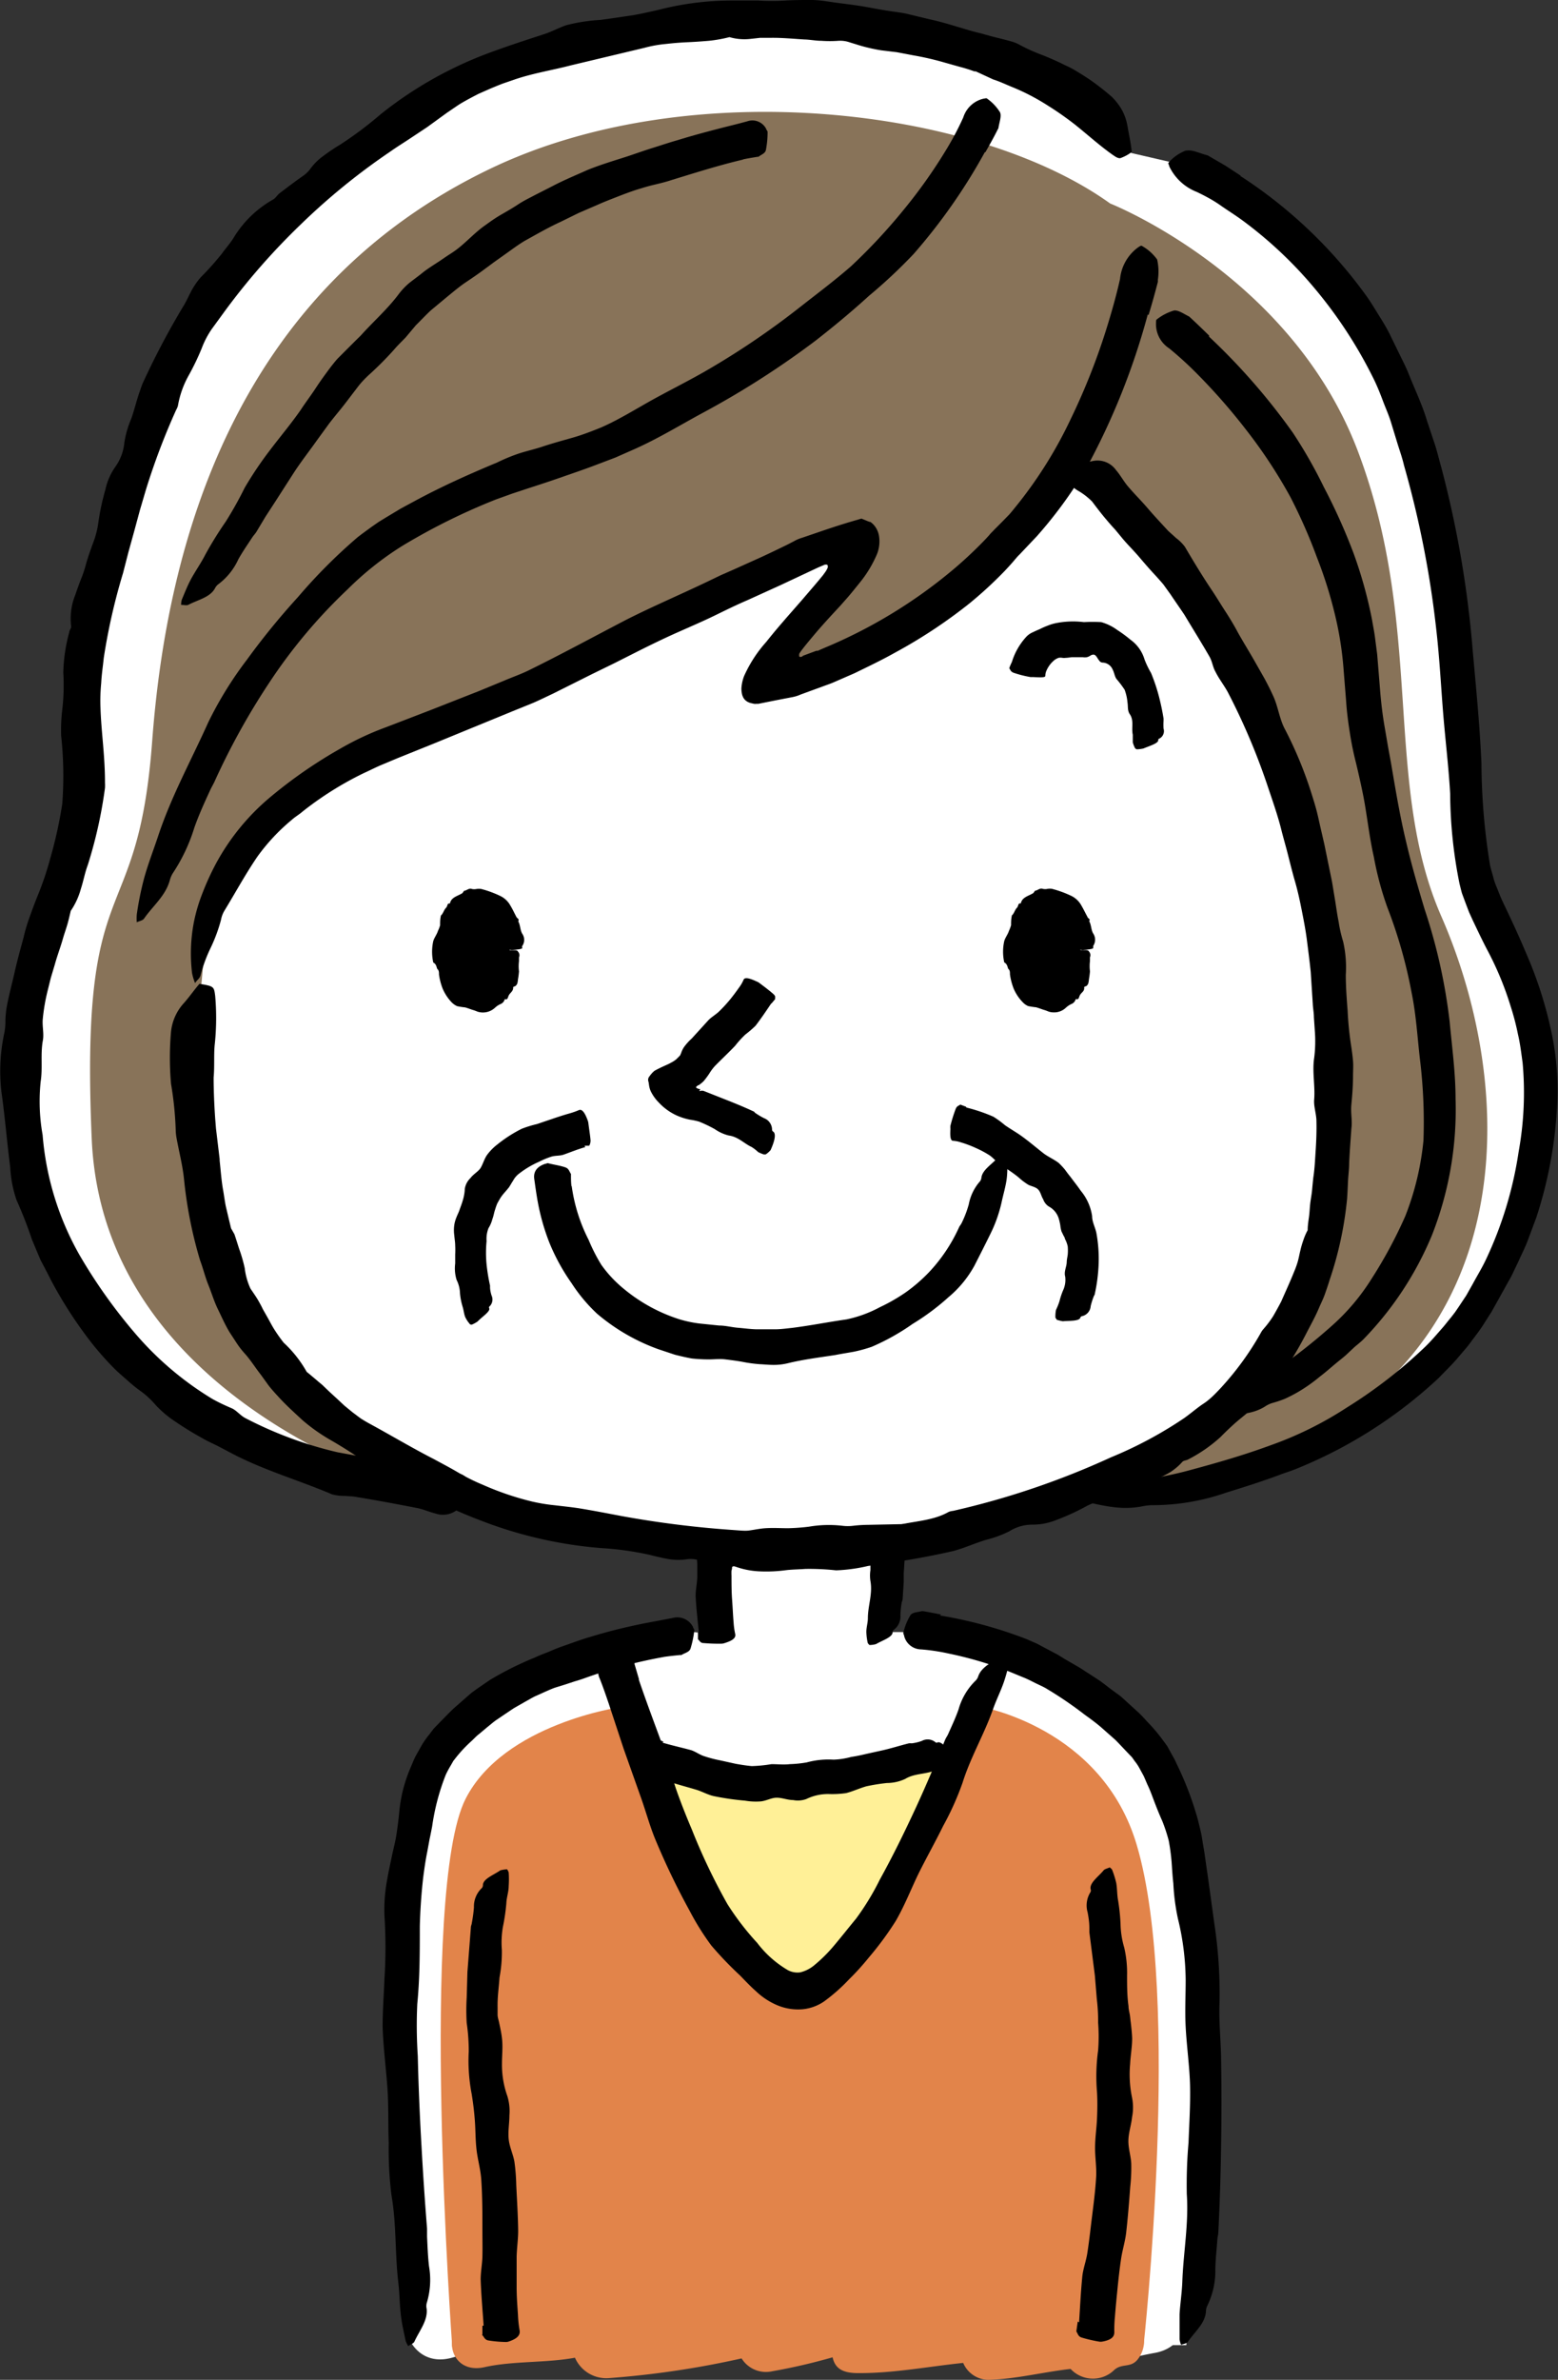
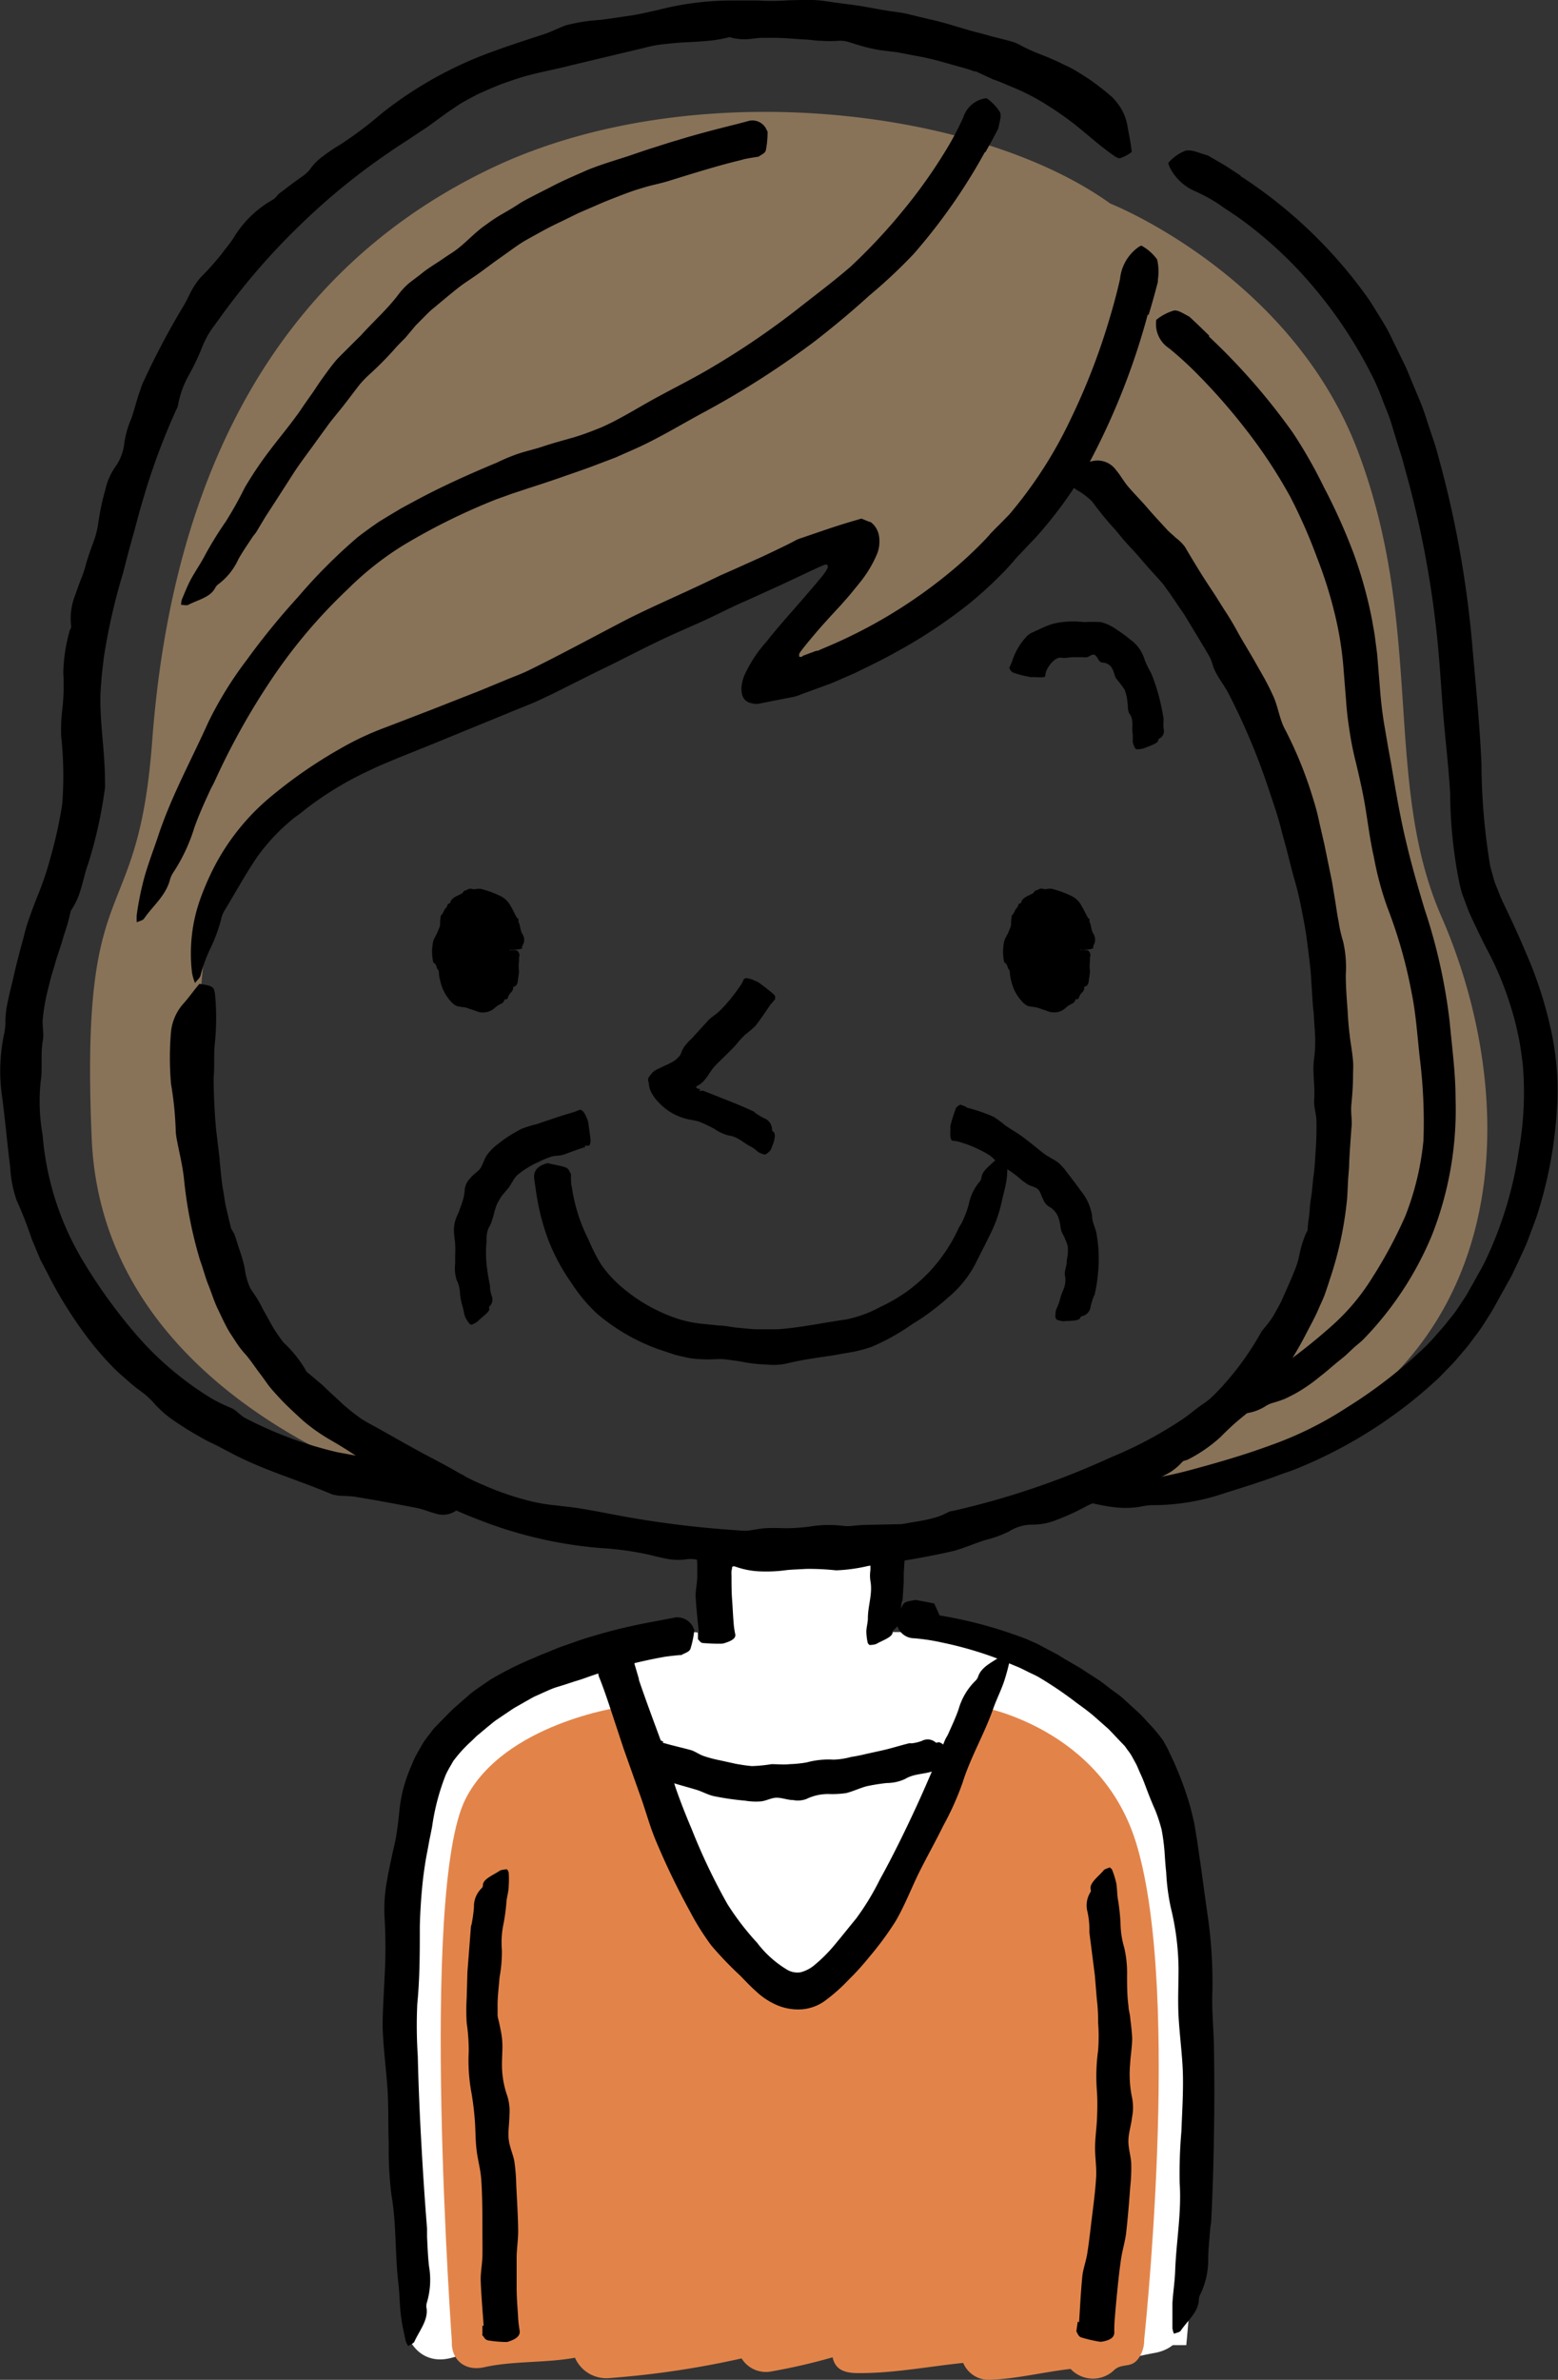
<svg xmlns="http://www.w3.org/2000/svg" viewBox="0 0 152.86 233.31">
  <rect x="0" y="0" width="152.86" height="233.31" fill="#333333" stroke="none" />
  <defs>
    <style>.cls-1{fill:#fff;}.cls-2{fill:#887359;}.cls-3{fill:#e2844a;}.cls-4{fill:#fff097;}</style>
  </defs>
  <g id="Layer_2" data-name="Layer 2">
    <g id="イラスト">
      <path class="cls-1" d="M111.32,222.67c-1,.18-2,.5-3,.76a3.4,3.4,0,0,0-2.68-1.29c-3.67.08-7.34,1-11,1.21a4.13,4.13,0,0,0-3.94-1.51l-3.55.8a4.21,4.21,0,0,0-3.76-1.4c-2.74.31-5.49.8-8.23,1.23a3.51,3.51,0,0,0-3.4-2.49c-5.85.17-11.47,1.49-17.16,2.57a3.65,3.65,0,0,0-2.36-.89,30.58,30.58,0,0,0-9.43,1.49c-5,1.36-3.57,9.37,1.5,8,1.1-.3,2.2-.63,3.3-.9a4.14,4.14,0,0,0,3.52,1.14c3.16-.46,6.3-1.18,9.44-1.83a3.58,3.58,0,0,0,3.15,1.88,75.73,75.73,0,0,0,14.65-1.29c.85,1.19,2.31.54,4,.28,2.08-.32,4.14.68,6.2.22a4.59,4.59,0,0,0,1.84.67c3.81.54,7.46-.31,11.17-.79a4.06,4.06,0,0,0,2.72,1.39c3,.35,6.07-.73,9-1.25C118.47,229.74,116.48,221.74,111.32,222.67Z" />
-       <path class="cls-1" d="M48.36,148.39a84.85,84.85,0,0,0,27.36,4.15h.41a84.66,84.66,0,0,0,27.27-4.67l1.61-.76s28.79-1.59,39.76-19.55,5-30.32,1-38.95.36-22.16-6.41-44.31-24.72-28.46-24.72-28.46L111,15S99.52-.49,69.2,1.38,18.35,24.24,11.35,49.19s.23,22.86-6.76,39.65c-9.26,22.23,0,55.89,41.8,57.75Z" />
      <path class="cls-2" d="M105.14,45.46a47.66,47.66,0,0,1-28.48,21c-4.5,1.13,11.07-14.14,6.54-13.35-4.82.84-13.11,6.58-21.74,10.33-10.08,4.38-20.32,7-29.23,13.75C18.77,87.42,20.4,92.6,19.58,98c0,0-1,25.13,7,35.35S43.7,147,43.7,147,10.19,138.85,9,111.67s4.5-19.82,5.93-39,8-44.14,33.3-56.19c19.57-9.31,47.61-5.93,60.69,3.47,0,0,17.78,7,24.32,24.32s2.42,32.42,8.17,45.56c8.58,19.62,7.77,49.66-28,56.2,0,0-4.7,1,0-3.07s18.39-6.33,17.37-39.84S117.8,57.32,105.14,45.46Z" />
      <path class="cls-1" d="M40.69,229.92s-5.38-49,3.42-59,24-10.91,24-10.91l2.59.28-.91-8.73h17L85.91,160h2.56s15.24.84,24,10.91,3.92,59,3.92,59Z" />
      <path class="cls-3" d="M44.37,230.09s-3.27-44.73,1.31-53.74c3.76-7.38,15.24-9,15.24-9S70.75,195,77.79,195s18.35-27.69,18.35-27.69,12,2,15.4,13.6c4.42,14.91.65,49.15.65,49.15Z" />
-       <path class="cls-4" d="M64.07,173s6.55,20.51,14.21,20.51S93.81,172.3,93.81,172.3s-11.68,2.33-16,2.33S64.07,173,64.07,173Z" />
      <path class="cls-3" d="M107.26,226.09a51.75,51.75,0,0,0-6.45.85,2.46,2.46,0,0,0-2.37-1.52,91.1,91.1,0,0,0-9.18.89,3,3,0,0,0-3.53-3.13c-2,.33-4,.87-6,1.39a2.46,2.46,0,0,0-1.8-.76c-4.55.08-8.84,1.47-13.21,2.46a2.93,2.93,0,0,0-3.39-2.15q-7.28,1.23-14.47,2.82c-3.8.83-3.09,6,.71,5.12,2.8-.62,6-.39,8.84-.92a3.36,3.36,0,0,0,3.35,2,89.63,89.63,0,0,0,13-1.93,2.81,2.81,0,0,0,3,1.26,57.24,57.24,0,0,0,5.93-1.37c.27,1.27,1.23,1.57,2.67,1.55,3.41,0,6.76-.65,10.14-1a2.72,2.72,0,0,0,2.46,1.66c2.73-.07,5.39-.77,8.08-1.07a3,3,0,0,0,4.19.19c.79-.82,1.67-.22,2.39-1.12C113.79,228.54,109.81,224.33,107.26,226.09Z" />
      <path d="M50,93.13c0,2.35-1.51,4.64-3.27,4.6S43.57,95.36,43.62,93s1.5-4.64,3.27-4.61S50.05,90.78,50,93.13Z" />
      <path d="M50.21,93.13,49.29,93c-.42-.05-.51-.11-.42-.18a1,1,0,0,0,.18-.16.55.55,0,0,0,0-.5s-.07,0-.1-.07-.12,0-.09-.09c.22-.32,0-.59,0-.86s-.22-.33-.3-.51.09-.29,0-.35c-.37-.21-.46-.59-.74-.8l-.24-.2a.21.21,0,0,0-.28,0c-.1.07-.12-.08-.19-.14a.63.63,0,0,0-.23-.12.3.3,0,0,0-.24.1.19.19,0,0,1-.17.09.47.47,0,0,1-.22,0c-.09,0-.09.11-.15.12a.52.52,0,0,0-.45.29c-.09.22-.3.33-.35.58s-.13.29-.17.45a4.16,4.16,0,0,0,0,.61c0,.06-.08.11-.14.16a.22.22,0,0,0-.07.28c.06.12-.1.19-.17.28s-.09,0-.06,0c.31.24-.2.3-.25.48s-.26.22-.16.35a.52.52,0,0,1,.09.3c0,.07,0,.14-.16.22s-.14.16,0,.22.1.13.14.2a1.19,1.19,0,0,0,.19.2l.06.07a3.44,3.44,0,0,0,.24.68c0,.08.2.11.16.22s-.12.22-.07.3a.26.26,0,0,0,.09.12c.15.1.24.2,0,.5,0,.05,0,.05,0,.08s0,.21,0,.31,0,.07.05.07.17.14.18.28a.34.34,0,0,0,.33.28,3.13,3.13,0,0,1,1,.3.61.61,0,0,0,.35.07c.06,0,.11-.1.16-.14s.17.08.27.09a.43.43,0,0,0,.25,0,.35.35,0,0,0,.16-.22c0-.24.2-.33.31-.47s.29-.13.29-.32c0-.34.32-.45.39-.75a3.62,3.62,0,0,0,.14-.67c0-.12-.11-.28-.18-.41s0,0,0-.06-.09-.27-.16-.4a.42.42,0,0,1,0-.39c0-.07.22-.13.6-.18s.52-.1.77-.16c.8,0,.8,0,.89.14a.52.52,0,0,1,.1.57c0,.12,0,.25,0,.37a4,4,0,0,0,0,1s0,0,0,0a7.58,7.58,0,0,1-.1.78,2.17,2.17,0,0,1-.07.42.65.65,0,0,1-.16.22c-.06.07-.27.06-.24.18,0,.37-.31.49-.44.77s-.08.41-.39.36a.68.68,0,0,1-.4.47,1.93,1.93,0,0,0-.55.36,1.74,1.74,0,0,1-1.68.4c-.17-.06-.32-.13-.47-.17s-.53-.19-.79-.26a6.67,6.67,0,0,1-.78-.12,1.74,1.74,0,0,1-.56-.4,4.47,4.47,0,0,1-.86-1.32,6.07,6.07,0,0,1-.36-1.39c0-.18,0-.38-.13-.5s-.07-.48-.43-.67c0,0,0,0,0,0a4.8,4.8,0,0,1,0-2.1c.1-.34.35-.64.46-1a3.29,3.29,0,0,0,.21-.55c0-.28,0-.59.07-.9,0,0,0,0,0-.05.24-.2.28-.52.5-.75s.07-.45.4-.44c.1-.6.75-.72,1.2-1,.09-.07.14-.26.27-.26s.41-.27.67-.16a1.11,1.11,0,0,0,.47,0,1.69,1.69,0,0,1,.45,0,10.41,10.41,0,0,1,1.86.68,2.23,2.23,0,0,1,1,.94c.24.39.41.78.61,1.15.05.08.17.14.2.23s-.07.18,0,.24c.18.37.15.79.36,1.15a1.05,1.05,0,0,1,0,1.2c-.05.07,0,.14,0,.2S51.05,93.08,50.21,93.13Z" />
      <path d="M106,93.13c0,2.35-1.51,4.64-3.27,4.6S99.58,95.36,99.63,93s1.5-4.64,3.27-4.61S106.06,90.78,106,93.13Z" />
      <path d="M106.22,93.13,105.3,93c-.42-.05-.51-.11-.42-.18a1,1,0,0,0,.18-.16.55.55,0,0,0,0-.5s-.07,0-.1-.08-.12,0-.09-.08c.22-.32,0-.59,0-.86s-.22-.34-.3-.51.09-.29,0-.35c-.36-.21-.45-.59-.74-.8l-.23-.2a.22.22,0,0,0-.29,0c-.09.07-.11-.08-.18-.14a.72.72,0,0,0-.23-.12.3.3,0,0,0-.24.1.19.19,0,0,1-.17.09.53.53,0,0,1-.23,0c-.08,0-.08.11-.14.12a.52.52,0,0,0-.45.29c-.09.22-.3.34-.35.58s-.13.29-.17.45a4.16,4.16,0,0,0,0,.61c0,.07-.08.11-.14.16a.23.23,0,0,0-.08.28c.07.13-.09.19-.16.28s-.09,0-.06,0c.31.24-.2.3-.25.48s-.26.23-.16.35.07.2.1.3,0,.14-.17.22-.13.16,0,.22.1.13.14.2a1.19,1.19,0,0,0,.19.2l.06.07a3.23,3.23,0,0,0,.24.68c0,.08.2.12.16.22s-.12.22-.07.3,0,.09.09.13.24.19,0,.49c0,.05,0,.05,0,.08s0,.21,0,.31,0,.07.05.07.17.14.18.28a.34.34,0,0,0,.33.28,3.13,3.13,0,0,1,1,.3.61.61,0,0,0,.35.07c.06,0,.11-.1.16-.14s.17.08.27.09a.31.31,0,0,0,.41-.23,1.1,1.1,0,0,1,.31-.47c.09-.11.29-.13.29-.32,0-.34.32-.45.39-.75a3.8,3.8,0,0,0,.14-.67c0-.12-.11-.28-.18-.41a.09.09,0,0,1,0-.07c.06-.11-.09-.26-.16-.39a.42.42,0,0,1,0-.39q0-.1.6-.18c.28,0,.52-.1.77-.16.8,0,.8,0,.89.14a.52.52,0,0,1,.1.57c0,.12,0,.25,0,.37a4,4,0,0,0,0,1v0a7.06,7.06,0,0,1-.1.77,2.14,2.14,0,0,1-.07.43.62.62,0,0,1-.15.22c-.07.07-.27.06-.25.18.05.37-.3.49-.43.77s-.08.41-.4.36a.68.68,0,0,1-.4.47,2.08,2.08,0,0,0-.55.36,1.65,1.65,0,0,1-1.18.47,1.68,1.68,0,0,1-.5-.07c-.16-.06-.32-.13-.47-.17s-.53-.19-.79-.26a7.38,7.38,0,0,1-.78-.12,1.59,1.59,0,0,1-.55-.4,4.32,4.32,0,0,1-.87-1.32,6.07,6.07,0,0,1-.36-1.39c0-.18,0-.38-.13-.5s-.07-.48-.43-.67c0,0,0,0,0,0a4.76,4.76,0,0,1,0-2.09c.1-.35.35-.65.46-1a3.78,3.78,0,0,0,.21-.56c0-.28,0-.59.07-.9a.13.13,0,0,1,0-.05c.24-.2.28-.52.49-.74s.07-.46.4-.45c.11-.6.76-.72,1.21-1,.09-.07.14-.26.27-.26s.4-.27.67-.16a1.1,1.1,0,0,0,.47,0,1.3,1.3,0,0,1,.44,0,10.52,10.52,0,0,1,1.87.68,2.23,2.23,0,0,1,1,.94c.23.39.41.78.61,1.14,0,.09.17.15.2.24s-.07.18,0,.24c.18.37.15.79.36,1.14a1.09,1.09,0,0,1,0,1.21c0,.07,0,.13,0,.2S107.06,93.07,106.22,93.13Z" />
      <path d="M105.31,45.72c.66-.19,1.29-.4,1.94-.53a2.23,2.23,0,0,1,2.25.9c.4.46.69,1,1.09,1.5.64.77,1.36,1.47,2,2.22s1.33,1.48,2,2.21c.26.25.53.47.79.72a4.18,4.18,0,0,1,.87.86c.85,1.44,1.7,2.85,2.62,4.22.46.68.88,1.39,1.33,2.08s.88,1.4,1.26,2.12c.56,1,1.19,2,1.75,3l.87,1.53c.27.51.53,1,.78,1.56.54,1.09.65,2.37,1.23,3.42a39.13,39.13,0,0,1,2.59,6.28c.17.54.34,1.08.49,1.65s.26,1.12.39,1.68l.38,1.65.34,1.66.41,2,.33,2c.1.65.19,1.29.32,1.93a13.12,13.12,0,0,0,.44,1.93,11.32,11.32,0,0,1,.26,3.25c0,1.18.09,2.36.18,3.54a32.47,32.47,0,0,0,.36,3.53c.07.47.13.93.17,1.4s0,.94,0,1.41c0,.94-.07,1.88-.16,2.81s.11,1.58,0,2.37c-.08,1.14-.17,2.28-.22,3.41,0,.57-.08,1.15-.11,1.73s-.05,1.15-.09,1.73a35.18,35.18,0,0,1-1.72,8c-.14.47-.3.92-.46,1.38s-.38.89-.57,1.33c-.37.89-.85,1.73-1.29,2.59a35.28,35.28,0,0,1-3.84,5.92,13.76,13.76,0,0,1-1.88,1.78c-.46.39-.93.75-1.37,1.15s-.87.81-1.29,1.24a14.59,14.59,0,0,1-3.2,2.21c-.18.09-.44.09-.56.24a5.74,5.74,0,0,1-1.18,1,9.24,9.24,0,0,1-1.38.67c-1,.4-2,.63-2.87,1.08a41.3,41.3,0,0,0-3.86,1.52,22.43,22.43,0,0,1-3,1.39,6.27,6.27,0,0,1-2.37.48,4.23,4.23,0,0,0-2.32.66,10.89,10.89,0,0,1-2.27.83c-.82.25-1.61.58-2.43.86-.29.09-.58.19-.88.26-2.73.62-5.49,1.07-8.26,1.44a16.13,16.13,0,0,1-3.14.43,24.87,24.87,0,0,0-3-.14c-.63.05-1.26.05-1.88.12a14.46,14.46,0,0,1-2.62.12,8,8,0,0,1-2.58-.54,4.54,4.54,0,0,0-.91-.07c-.89-.17-1.78-.34-2.66-.53a2.74,2.74,0,0,0-.9-.06,5.86,5.86,0,0,1-1.87,0c-.61-.11-1.22-.25-1.83-.41a30.27,30.27,0,0,0-4.77-.67A41.85,41.85,0,0,1,47,149c-.76-.29-1.52-.6-2.26-.93l-1.13-.47-1.11-.5a11.86,11.86,0,0,0-1.14-.4c-.39-.14-.77-.26-1.14-.42a15.66,15.66,0,0,1-2.78-1.82c-1.61-1.15-3.22-2.26-5-3.28a17.64,17.64,0,0,1-2.76-1.95c-.83-.77-1.68-1.53-2.44-2.38-.3-.32-.59-.65-.87-1l-.78-1.08c-.55-.7-1-1.44-1.6-2.1a8.17,8.17,0,0,1-.77-1l-.7-1.07c-.44-.73-.78-1.51-1.15-2.27s-.61-1.58-.93-2.37-.51-1.61-.81-2.4a42.31,42.31,0,0,1-1.58-8c-.14-1.34-.49-2.67-.73-4a4.78,4.78,0,0,1-.08-.76,33.26,33.26,0,0,0-.46-4.54,29.3,29.3,0,0,1,0-5.13,4.91,4.91,0,0,1,1.26-2.79c.55-.62,1-1.28,1.53-1.89,1.43.23,1.42.28,1.54,1.16a24.75,24.75,0,0,1-.05,4.87c-.09,1,0,2.1-.1,3.15,0,1.32.06,2.65.15,4l.08,1,.12,1,.24,2v.15c.11,1,.18,2.06.36,3,.08.49.15,1,.24,1.46l.34,1.44.18.74L23,121c.17.49.32,1,.47,1.45a14.84,14.84,0,0,1,.54,1.87,6.61,6.61,0,0,0,.56,2c.29.44.6.86.85,1.32.13.23.25.45.36.69l.38.67c.26.45.49.92.77,1.36s.58.86.9,1.27a11.65,11.65,0,0,1,2.26,2.86c.52.42,1,.84,1.53,1.28l.72.69.73.67.73.68.78.64.8.6c.28.18.57.35.86.51,2.12,1.15,4.17,2.38,6.32,3.48.79.43,1.6.85,2.38,1.31s1.6.87,2.45,1.22a28.3,28.3,0,0,0,4.75,1.62,17.49,17.49,0,0,0,2.28.38c.76.09,1.53.17,2.29.28,1.43.23,2.86.51,4.29.78A98.36,98.36,0,0,0,72,150a93.06,93.06,0,0,0,11.08.19,16.22,16.22,0,0,0,4.24-.46c1.9-.63,4-.51,5.76-1.51a1.58,1.58,0,0,1,.43-.1A79,79,0,0,0,109,142.87a39.74,39.74,0,0,0,7.19-3.85c.65-.46,1.26-1,1.9-1.42s1.19-1,1.74-1.59a28.73,28.73,0,0,0,3.86-5.32,1.92,1.92,0,0,1,.23-.35,10.26,10.26,0,0,0,1-1.32c.27-.47.53-.94.78-1.42.44-1,.9-2,1.3-3a8.29,8.29,0,0,0,.35-1c.09-.34.15-.68.23-1a8.94,8.94,0,0,1,.29-1,6,6,0,0,1,.43-1c0-.44.07-.88.13-1.31s.07-.87.12-1.3.14-.86.18-1.3.08-.87.13-1.3c.13-.85.17-1.79.23-2.7s.09-1.84.07-2.76c0-.73-.29-1.46-.22-2.17.1-1.36-.21-2.72,0-4.06a13.06,13.06,0,0,0,.06-2.65l-.09-1.33c0-.43-.09-.87-.11-1.31l-.2-3.11c-.1-1-.24-2.06-.37-3.09s-.32-2-.53-3.06-.42-2-.72-3c-.22-.79-.42-1.59-.62-2.38s-.43-1.57-.63-2.36c-.36-1.47-.91-3-1.43-4.56a64.1,64.1,0,0,0-3.84-9c-.37-.68-.86-1.29-1.21-2-.26-.45-.31-1-.58-1.47-.8-1.39-1.64-2.73-2.46-4.1-.44-.66-.9-1.31-1.36-2l-.72-1c-.26-.3-.52-.6-.79-.89-.54-.58-1.06-1.18-1.57-1.78s-1.08-1.16-1.59-1.76l-.76-.92c-.27-.29-.53-.58-.78-.88-.52-.6-1-1.23-1.49-1.88a6.61,6.61,0,0,0-1.27-1C105,47.68,104.87,47.35,105.31,45.72Z" />
      <path d="M112.61,30.83A69,69,0,0,1,106.53,46a42.82,42.82,0,0,1-4.81,6.58l-1.64,1.73-.21.21-.09.1s0,0,0,0l-.4.47c-.27.31-.54.6-.81.89a40.09,40.09,0,0,1-3.47,3.19A49.63,49.63,0,0,1,87.78,64c-1.28.72-2.61,1.35-3.94,2l-2,.87c-.3.14-.79.3-1.21.46l-1.29.47-.79.29a3.63,3.63,0,0,1-.79.25l-1.66.32L74.4,69l-.21,0A.69.69,0,0,1,74,69a2.61,2.61,0,0,1-.27-.06,1.27,1.27,0,0,1-.54-.24,1,1,0,0,1-.25-.29,1.66,1.66,0,0,1-.13-.32,2.86,2.86,0,0,1-.07-.57A4,4,0,0,1,73,66.29a12.86,12.86,0,0,1,2.17-3.35c1-1.25,1.35-1.63,1.93-2.31l1.62-1.85c.53-.62,1.06-1.23,1.58-1.85l.43-.52.19-.26a2.31,2.31,0,0,0,.28-.48.37.37,0,0,0,0-.25.14.14,0,0,0-.11-.07s-.1,0-.15,0l-.66.28-.62.29-3.09,1.45-3.26,1.48c-1.1.47-2.17,1-3.26,1.53s-2.19,1-3.29,1.49c-1.46.64-2.9,1.34-4.33,2.06l-2.14,1.08-2.19,1.07L54.26,68c-.64.3-1.29.62-1.93.9l-2,.81-7.85,3.22L39,74.33l-1.67.7c-.55.24-1.08.51-1.63.76a32.4,32.4,0,0,0-6,3.76c-.34.3-.75.53-1.09.84A19.35,19.35,0,0,0,25.24,84c-1.19,1.75-2.15,3.53-3.25,5.33a2.76,2.76,0,0,0-.31.86,15.78,15.78,0,0,1-1,2.71,14.31,14.31,0,0,0-1,2.71c-.07.31-.37.48-.54.77a5.19,5.19,0,0,1-.3-1A16.22,16.22,0,0,1,19,90.52a16.49,16.49,0,0,1,.88-3,26,26,0,0,1,1.3-2.84,22.31,22.31,0,0,1,5.31-6.51,46,46,0,0,1,6.85-4.75,28.63,28.63,0,0,1,4.41-2.08l4.45-1.71,4.84-1.9,2.42-1c.8-.34,1.63-.63,2.39-1,3.26-1.6,6.38-3.3,9.65-5,2.6-1.31,5.3-2.46,7.93-3.72l1.29-.62,1.32-.58,2.62-1.18c.87-.4,1.74-.82,2.6-1.24l.64-.33a3.44,3.44,0,0,1,.77-.33l2.08-.71c.82-.28,1.66-.55,2.51-.81l1.26-.37.63.26.16.06.07,0,.1.07a1.91,1.91,0,0,1,.37.38,2.16,2.16,0,0,1,.38.87,3.35,3.35,0,0,1-.18,1.83,11.67,11.67,0,0,1-1.76,2.89l-.59.73c-.19.23-.42.51-.58.69l-.69.78c-.93,1-1.86,2-2.73,3.05-.41.49-.84,1-1.19,1.49l-.1.16,0,.08a.3.3,0,0,0,0,.12c0,.14.15.11.25.08a.26.26,0,0,0,.12-.09l.83-.31.49-.18.14,0,.22-.1.44-.19a48.79,48.79,0,0,0,12.84-7.86,40.76,40.76,0,0,0,3-2.84l.31-.34a2.35,2.35,0,0,1,.19-.22l.15-.15.18-.19.73-.73.73-.75c.23-.26.45-.54.67-.81a42.34,42.34,0,0,0,5.38-8.6,64.36,64.36,0,0,0,3.44-8.67c.52-1.66,1-3.35,1.37-5a4.37,4.37,0,0,1,1.8-3.12c.11-.06.26-.18.33-.13a4.61,4.61,0,0,1,1.51,1.34,5.31,5.31,0,0,1,.07,2,.84.84,0,0,1,0,.2c-.28,1.08-.58,2.17-.91,3.24Z" />
      <path d="M46.41,146.22c-.44.54-.85,1.08-1.31,1.57a2.25,2.25,0,0,1-2.37.59c-.61-.15-1.2-.42-1.81-.54-2-.39-4-.76-6-1.09-.36-.07-.73-.06-1.09-.1a4.29,4.29,0,0,1-1.25-.15c-3.17-1.35-6.45-2.29-9.52-3.85l-1.62-.85c-.54-.28-1.1-.51-1.63-.83A32.33,32.33,0,0,1,16.67,139a10.73,10.73,0,0,1-1.42-1.28,8.39,8.39,0,0,0-1.38-1.29,14.8,14.8,0,0,1-1.39-1.12c-.44-.39-.9-.77-1.31-1.19a29.84,29.84,0,0,1-2.35-2.68,42.08,42.08,0,0,1-3.85-6c-.32-.65-.66-1.28-1-1.93l-.84-2a41.17,41.17,0,0,0-1.5-3.84A11.68,11.68,0,0,1,1,114.41c-.32-2.47-.51-4.9-.86-7.37a17.71,17.71,0,0,1,.3-5.85A5.84,5.84,0,0,0,.53,100a10.24,10.24,0,0,1,.12-1.23c.21-1.17.53-2.32.79-3.48s.58-2.3.89-3.45a16,16,0,0,1,.6-2c.23-.65.49-1.34.73-1.94a30.57,30.57,0,0,0,1.28-3.78,42.63,42.63,0,0,0,1.17-5.32A36.67,36.67,0,0,0,6,72.13a17.12,17.12,0,0,1,.11-2.57,20.75,20.75,0,0,0,.1-3.62A16.27,16.27,0,0,1,6.79,62c0-.21.22-.41.19-.6a6.23,6.23,0,0,1,.41-3.09c.17-.5.35-1,.53-1.47a11.07,11.07,0,0,0,.5-1.47c.18-.68.43-1.35.66-2a9.18,9.18,0,0,0,.55-2A23.18,23.18,0,0,1,10.34,48a6.1,6.1,0,0,1,1-2.27,4.86,4.86,0,0,0,.86-2.33,9.59,9.59,0,0,1,.69-2.38c.29-.83.49-1.69.78-2.53.11-.3.2-.6.32-.89A76.55,76.55,0,0,1,18,30c.29-.47.52-1,.77-1.47a7.39,7.39,0,0,1,.92-1.34,27.77,27.77,0,0,0,2.06-2.3c.38-.53.81-1,1.16-1.56a10.57,10.57,0,0,1,3.87-3.76c.27-.15.43-.46.68-.65.75-.56,1.48-1.13,2.25-1.66a3.14,3.14,0,0,0,.68-.63,5.67,5.67,0,0,1,1.36-1.36,17.39,17.39,0,0,1,1.61-1.08,37.07,37.07,0,0,0,4-3A38.4,38.4,0,0,1,48.5,5c1.58-.58,3.17-1.09,4.76-1.61.79-.24,1.52-.65,2.3-.92a17.62,17.62,0,0,1,3.37-.52c1-.13,2-.29,3-.43.5-.08,1-.18,1.49-.29s1-.21,1.49-.34A28.9,28.9,0,0,1,71.71.05c.89,0,1.79,0,2.68,0a21.47,21.47,0,0,0,2.66,0C77.9,0,78.75,0,79.61,0s1.69.17,2.54.28,1.69.21,2.53.35,1.68.32,2.52.44c.68.11,1.37.17,2,.34l2,.48c1.36.29,2.67.73,4,1.11.34.1.69.19,1,.26l1,.28c.69.18,1.39.34,2.08.54a3.29,3.29,0,0,1,.75.31,17.49,17.49,0,0,0,2.22,1c.75.3,1.49.62,2.24,1a9.33,9.33,0,0,1,1.21.64c.4.24.79.49,1.17.74a25.9,25.9,0,0,1,2.2,1.71,5.85,5.85,0,0,1,1,1.29,5.09,5.09,0,0,1,.55,1.59c.15.87.34,1.71.42,2.54a4.11,4.11,0,0,1-1.14.61c-.25,0-.41-.11-.76-.35-1.31-.93-2.48-2-3.74-3a31.24,31.24,0,0,0-2.58-1.8,21.35,21.35,0,0,0-3.52-1.83c-.62-.25-1.21-.54-1.85-.74L95.74,7,95.6,7a14.92,14.92,0,0,0-1.48-.46l-1.49-.42a27.92,27.92,0,0,0-3-.69L88,5.12C87.5,5.06,87,5,86.43,4.93a17.5,17.5,0,0,1-2-.45l-1.07-.33A2.84,2.84,0,0,0,82.26,4a11.79,11.79,0,0,1-1.68,0c-.56,0-1.11-.12-1.67-.13-1.11-.07-2.22-.18-3.34-.16-.32,0-.65,0-1,0l-1,.11a5.25,5.25,0,0,1-2-.18A13.67,13.67,0,0,1,69.55,4c-.71.06-1.41.11-2.11.14s-1.41.09-2.11.17a12,12,0,0,0-2.07.37L56,6.41c-1.8.47-3.66.76-5.44,1.36l-1.22.42c-.4.15-.8.32-1.19.48l-1.18.52q-.57.29-1.14.6c-.34.19-.68.38-1,.6l-1,.68-1.9,1.38-1.84,1.22c-.62.41-1.24.79-1.84,1.22A64.32,64.32,0,0,0,29.51,22a66.07,66.07,0,0,0-7.43,8.47l-1.29,1.77a8.73,8.73,0,0,0-1,1.91,24.88,24.88,0,0,1-1.33,2.75,9.31,9.31,0,0,0-1,2.86,1.48,1.48,0,0,1-.17.41A67.22,67.22,0,0,0,14.32,48l-.59,2-.56,2.07-.57,2.06-.53,2.06a59.77,59.77,0,0,0-1.89,8.31c-.08.81-.21,1.63-.25,2.45a18.33,18.33,0,0,0-.07,2.46c.07,2.33.45,4.73.44,7.34a4.07,4.07,0,0,1,0,.5,44.58,44.58,0,0,1-1.68,7.53c-.29.76-.43,1.58-.68,2.34a7.2,7.2,0,0,1-1,2.18c-.12.51-.21.92-.34,1.36s-.28.86-.41,1.3c-.24.87-.57,1.71-.81,2.59l-.39,1.3-.33,1.33a18.77,18.77,0,0,0-.46,2.68c-.08.72.14,1.48,0,2.17-.24,1.33,0,2.69-.21,4a18.69,18.69,0,0,0,.19,5.23A28.46,28.46,0,0,0,7.78,123a51.87,51.87,0,0,0,5.6,7.86,31.19,31.19,0,0,0,7.38,6.24c.67.39,1.37.7,2.06,1,.46.25.81.71,1.28.94a38.38,38.38,0,0,0,9,3.33c3.19.6,6.4,1.09,9.6,2a7,7,0,0,0,1.71.08C45.53,144.42,45.81,144.65,46.41,146.22Z" />
      <path d="M121.68,17.24a46.14,46.14,0,0,1,12.5,11.94c.41.59.77,1.2,1.15,1.81s.75,1.21,1.06,1.85l.93,1.91c.31.64.64,1.27.9,1.93.6,1.51,1.32,3,1.78,4.55l.77,2.31c.25.77.43,1.55.65,2.32a102.42,102.42,0,0,1,3.08,18c.33,3.67.69,7.34.85,11a63.05,63.05,0,0,0,.85,10c.08.36.19.7.29,1.06a5.89,5.89,0,0,0,.33,1l.4,1c.15.35.33.72.5,1.08.69,1.44,1.37,2.92,2,4.42a39.73,39.73,0,0,1,2.44,7.51,27.47,27.47,0,0,1,.58,8,41.8,41.8,0,0,1-2,10.41l-.81,2.17c-.26.73-.62,1.4-.93,2.11l-.48,1a9,9,0,0,1-.52,1l-1.11,2-.56,1-.64,1c-.41.68-.9,1.3-1.37,1.93-.23.32-.48.62-.74.92l-.76.89c-.53.59-1.09,1.13-1.63,1.7a45.34,45.34,0,0,1-13.89,8.89c-.5.21-1,.37-1.52.55-1.83.7-3.7,1.28-5.56,1.86a21.86,21.86,0,0,1-7.24,1.2,6.28,6.28,0,0,0-1,.13c-2.33.43-4.29-.25-6.31-.64-.31-.06-.5-.37-.73-.57.32-.08.65-.22,1-.27,1.58-.23,3.15-.55,4.72-.84,2-.36,4.06-.69,6-1.22,2.69-.72,5.36-1.49,8-2.46a35.14,35.14,0,0,0,7.45-3.68,47.3,47.3,0,0,0,7.65-5.91c.64-.61,1.2-1.28,1.78-1.94.29-.33.55-.69.82-1l.4-.52.37-.54.73-1.1.66-1.17c.42-.78.89-1.54,1.27-2.35A37.65,37.65,0,0,0,149,112.9a32.44,32.44,0,0,0,.39-8.69c-.13-.94-.24-1.89-.46-2.82a24.72,24.72,0,0,0-.73-2.78A31,31,0,0,0,146,93.28c-.53-1-1-2-1.51-3.07l-.36-.79-.35-.92-.34-.92c-.09-.31-.16-.62-.24-.93a45.65,45.65,0,0,1-.92-8.85c-.16-2.76-.5-5.47-.71-8.16s-.36-5.46-.68-8.16a97.6,97.6,0,0,0-3.14-15.86c-.17-.74-.42-1.43-.64-2.14l-.65-2.13c-.22-.71-.53-1.38-.79-2.08s-.54-1.39-.86-2.05A44.22,44.22,0,0,0,129,28.29a40.6,40.6,0,0,0-7-6.61c-.72-.54-1.48-1-2.23-1.53s-1.53-.94-2.34-1.33a5,5,0,0,1-2.71-2.51c0-.11-.14-.29-.08-.35a4.19,4.19,0,0,1,1.68-1.19,2.13,2.13,0,0,1,1,.1c.37.11.77.26,1.12.35a.75.75,0,0,1,.2.1l1.57.91,1.53,1Z" />
      <path d="M75.65,98.4c-.49.73-1,1.48-1.52,2.16a10.66,10.66,0,0,1-1,.86c-.37.35-.71.73-1,1.1-.66.7-1.37,1.35-2,2a4.92,4.92,0,0,0-.54.73,8.12,8.12,0,0,1-.56.75l-.11.1-.09.08-.18.14-.1.07-.05,0-.08.06c-.09.08-.17.12-.1.19a.76.76,0,0,0,.33.13c.07,0,.08,0,0,.11s0,.07.09.07,0-.06.3,0l2.53,1c.77.31,1.55.63,2.34,1,.08,0,.13.13.21.17a6.9,6.9,0,0,0,.84.5,1.22,1.22,0,0,1,.79,1.15.22.22,0,0,0,.11.17c.38.26,0,1.25-.26,1.82a2.3,2.3,0,0,1-.47.41,1.14,1.14,0,0,1-.21,0,4.6,4.6,0,0,1-.53-.22,3.85,3.85,0,0,0-.66-.51c-.72-.33-1.31-1-2.23-1.12a4.21,4.21,0,0,1-1.38-.63,13.43,13.43,0,0,0-1.53-.73,6.38,6.38,0,0,0-.89-.19,6.1,6.1,0,0,1-1.32-.42,5.56,5.56,0,0,1-1.76-1.28,4.08,4.08,0,0,1-.69-.93,2,2,0,0,1-.22-.58c-.05-.23-.05-.41-.1-.55a.52.52,0,0,1,.12-.5,2.59,2.59,0,0,1,.48-.53c.39-.22.83-.42,1.23-.6.23-.1.36-.18.51-.26s.27-.17.4-.27l.32-.32a.37.37,0,0,0,.1-.16l.06-.14a2.55,2.55,0,0,1,.26-.55,5.34,5.34,0,0,1,.78-.87l1.63-1.79c.32-.33.76-.57,1.09-.9A14.58,14.58,0,0,0,71.62,98c.32-.39.62-.8.91-1.21a3.54,3.54,0,0,0,.42-.73c.09-.22.39-.25,1.22.13a2.29,2.29,0,0,1,.27.13c.48.36,1,.75,1.38,1.08s.17.36.24.54c0,0,0,0,0,0l-.35.42Z" />
      <path d="M57.42,112.46c-.72.2-1.42.49-2.13.74-.35.12-.78.08-1.15.18a7.62,7.62,0,0,0-1.22.5,9.14,9.14,0,0,0-2.12,1.28,2.23,2.23,0,0,0-.46.59c-.14.21-.26.43-.39.63-.28.37-.61.68-.85,1.06-.11.18-.21.36-.31.54a5.89,5.89,0,0,0-.21.59c-.11.31-.15.64-.27.94a3.15,3.15,0,0,1-.38.89,2.85,2.85,0,0,0-.19,1.27,11.78,11.78,0,0,0,0,2.3,18.6,18.6,0,0,0,.34,2.07c0,.07,0,.15,0,.22a3.22,3.22,0,0,0,.15.75A.93.93,0,0,1,48,128.1a.14.14,0,0,0,0,.16c.12.31-.7.83-1.15,1.3a3.22,3.22,0,0,1-.55.3c-.08,0-.2,0-.23-.09a2.77,2.77,0,0,1-.43-.66c-.12-.31-.14-.64-.25-1a6.43,6.43,0,0,1-.26-1.32,3.1,3.1,0,0,0-.33-1.31,3.8,3.8,0,0,1-.14-1.61c0-.29,0-.59,0-.88a8.85,8.85,0,0,0,0-.89c0-.32-.06-.64-.09-1a3.58,3.58,0,0,1,0-1,3.21,3.21,0,0,1,.21-.75c.09-.24.22-.48.3-.72s.24-.63.34-1a3.81,3.81,0,0,0,.12-.51,3.09,3.09,0,0,0,.06-.55,1.86,1.86,0,0,1,.56-1.08c.3-.4.78-.64,1-1s.37-.93.66-1.31a5.14,5.14,0,0,1,1-1,13.24,13.24,0,0,1,2.37-1.52,11.15,11.15,0,0,1,1.49-.46l1.71-.58c.51-.17,1-.33,1.54-.48a7.55,7.55,0,0,0,.87-.31c.23-.1.51.07.83.93a1.61,1.61,0,0,1,.09.29c.07.59.18,1.25.22,1.73a1,1,0,0,1-.13.54h0l-.45,0Z" />
      <path d="M94.82,108.58a16.21,16.21,0,0,1,2.65.9,9.92,9.92,0,0,1,1.13.83c.43.3.89.57,1.33.86.83.56,1.59,1.22,2.38,1.84.47.38,1.08.63,1.56,1a7.45,7.45,0,0,1,.61.65c.18.25.36.49.55.72.33.45.69.89,1,1.35a5,5,0,0,1,1.12,2.49c0,.62.35,1.17.44,1.77a13.94,13.94,0,0,1,.19,3.15,16.46,16.46,0,0,1-.37,2.73c0,.09-.09.16-.11.25a7.54,7.54,0,0,0-.29.92,1.09,1.09,0,0,1-.88,1,.19.19,0,0,0-.13.13c-.11.37-1.08.3-1.72.36a4,4,0,0,1-.61-.15c0-.07-.12-.16-.12-.22a3.08,3.08,0,0,1,.06-.75,6.28,6.28,0,0,0,.34-.85,7,7,0,0,1,.4-1.17,2.44,2.44,0,0,0,.16-1.23c-.14-.5.13-.94.15-1.41,0-.26.07-.51.1-.77a4.9,4.9,0,0,0,0-.77,2.58,2.58,0,0,0-.28-.76c0-.13-.11-.25-.16-.37l-.17-.35a3,3,0,0,1-.12-.6,5.61,5.61,0,0,0-.13-.59,2,2,0,0,0-1-1.26,1.37,1.37,0,0,1-.55-.71c-.2-.3-.25-.75-.54-1s-.74-.29-1-.47a6.29,6.29,0,0,1-.87-.67c-.57-.47-1.21-.87-1.84-1.3-.35-.24-.65-.61-1-.86a10.27,10.27,0,0,0-1.39-.74A11,11,0,0,0,94.3,112a3.09,3.09,0,0,0-.78-.16c-.22,0-.33-.26-.27-1.17a1.51,1.51,0,0,1,0-.31,14.92,14.92,0,0,1,.52-1.66c.13-.3.3-.29.45-.41s0,0,0,0l.56.21Z" />
      <path d="M56.09,116.27a16.53,16.53,0,0,0,1.66,5.28A17.2,17.2,0,0,0,59,124a11.93,11.93,0,0,0,2.2,2.35,16.26,16.26,0,0,0,5.5,3,12,12,0,0,0,1.91.4l1.95.2c.62,0,1.23.17,1.85.22s1.23.14,1.86.15H76c.58,0,1.15-.08,1.72-.14,1.82-.23,3.56-.58,5.33-.83a12.17,12.17,0,0,0,3.28-1.2,17.57,17.57,0,0,0,2.6-1.5,15.91,15.91,0,0,0,2.23-1.94,16.05,16.05,0,0,0,2.93-4.38c.07-.16.2-.29.27-.45a10.39,10.39,0,0,0,.69-1.81,4.74,4.74,0,0,1,1.11-2.27.75.75,0,0,0,.13-.35c.1-.8,1.09-1.32,1.69-2.06.09-.12.41-.17.62-.28a1.52,1.52,0,0,1,.18.43,9.11,9.11,0,0,1,0,1.95c-.1.82-.35,1.61-.52,2.42a13.72,13.72,0,0,1-1.14,3.16c-.49,1-1,2-1.51,3a10.71,10.71,0,0,1-2.55,3.1,23,23,0,0,1-3.52,2.62,22,22,0,0,1-4,2.24,13.8,13.8,0,0,1-1.78.49c-.6.11-1.2.2-1.8.32-1.56.24-3.12.43-4.68.81a5.76,5.76,0,0,1-1.37.16c-.46,0-.93-.05-1.38-.07a13.83,13.83,0,0,1-1.68-.23c-.55-.1-1.11-.17-1.67-.24s-1.09,0-1.64,0a15.71,15.71,0,0,1-1.67-.09c-.55-.1-1.11-.23-1.66-.37l-1.62-.54a19.45,19.45,0,0,1-6-3.47,15.87,15.87,0,0,1-2.51-3,19.94,19.94,0,0,1-2.19-4,21.72,21.72,0,0,1-1.12-3.93c-.14-.75-.24-1.5-.35-2.27-.09-.62.14-1.19,1.06-1.5.09,0,.23-.09.3-.06.59.15,1.26.24,1.73.42.31.12.35.41.51.63,0,0,0,0,0,.07,0,.37,0,.75.05,1.14Z" />
      <path d="M99.28,64.9a6.4,6.4,0,0,1,1.44-2.5,1.94,1.94,0,0,1,.62-.42l.34-.16.35-.15a7.11,7.11,0,0,1,.75-.33,4.55,4.55,0,0,1,.77-.24,8.57,8.57,0,0,1,2.79-.11,16,16,0,0,1,1.7,0,4.91,4.91,0,0,1,1.59.78,12.63,12.63,0,0,1,1.29.95,3.65,3.65,0,0,1,1.37,1.92,8.58,8.58,0,0,0,.64,1.33,17.67,17.67,0,0,1,.79,2.36c.18.71.33,1.41.44,2.12,0,.07,0,.15,0,.22a4.85,4.85,0,0,0,0,.76.82.82,0,0,1-.46,1,.13.13,0,0,0-.06.14c0,.31-.89.57-1.46.81a3.64,3.64,0,0,1-.63.08c-.06,0-.17-.08-.19-.12a2.68,2.68,0,0,1-.22-.57c0-.25,0-.5,0-.75-.15-.66.14-1.38-.29-2-.25-.36-.16-.77-.23-1.16a4.66,4.66,0,0,0-.28-1.24,10.32,10.32,0,0,0-.81-1.07c-.18-.28-.21-.62-.36-.9a1.11,1.11,0,0,0-.94-.69c-.28,0-.35-.16-.46-.3s-.22-.43-.44-.48a.52.52,0,0,0-.34.09l-.16.09a.8.8,0,0,1-.2.07,1.34,1.34,0,0,1-.4,0l-.19,0h-.18l-.36,0c-.12,0-.21,0-.32,0s-.4.06-.61.06a1,1,0,0,1-.34,0,1.14,1.14,0,0,0-.37,0,2,2,0,0,0-.38.2,3.19,3.19,0,0,0-.33.31,2.75,2.75,0,0,0-.48.75,1.25,1.25,0,0,0-.11.5c0,.15-.23.18-1.14.13l-.3,0a10.93,10.93,0,0,1-1.69-.43c-.3-.13-.29-.29-.41-.44s0,0,0,0a5.31,5.31,0,0,1,.23-.55Z" />
      <path d="M96.63,14.91a56.25,56.25,0,0,1-7,10A51.09,51.09,0,0,1,85.26,29c-1.69,1.54-3.45,3-5.26,4.41a85.79,85.79,0,0,1-10.93,7c-2.31,1.24-4.55,2.63-7,3.7l-1.7.75-1.74.66c-1.16.45-2.33.84-3.5,1.25s-2.18.74-3.27,1.09l-1.63.54-1.53.55a61.71,61.71,0,0,0-9.22,4.56,30.48,30.48,0,0,0-5.37,4.26A51.78,51.78,0,0,0,26.37,67a69.34,69.34,0,0,0-5.27,9.51c-.14.33-.34.64-.5,1-.55,1.19-1.09,2.38-1.53,3.62a17.19,17.19,0,0,1-2.13,4.5,2.64,2.64,0,0,0-.28.67c-.43,1.55-1.66,2.5-2.53,3.76-.13.19-.47.23-.71.36a5.06,5.06,0,0,1,0-.77,30.35,30.35,0,0,1,.69-3.44c.39-1.45.94-2.84,1.41-4.26,1.28-3.87,3.25-7.43,4.92-11.15a36.7,36.7,0,0,1,3.79-6.13,70.91,70.91,0,0,1,5-6.13,52.74,52.74,0,0,1,5.88-5.89c.44-.34.9-.67,1.35-1l.69-.48.72-.44,1.43-.86,1.48-.8c2.58-1.39,5.24-2.58,8-3.73A17.77,17.77,0,0,1,51,44.43c.77-.24,1.57-.42,2.33-.68.94-.31,1.9-.57,2.85-.84s1.87-.63,2.79-1c1.74-.76,3.36-1.78,5-2.69s3.39-1.78,5.06-2.73A78.19,78.19,0,0,0,78.5,30.1c1.67-1.31,3.37-2.58,5-4a56,56,0,0,0,5.2-5.58,50.05,50.05,0,0,0,4-5.62,29.09,29.09,0,0,0,1.81-3.39,2.73,2.73,0,0,1,2-1.84c.11,0,.27-.08.34,0A4.65,4.65,0,0,1,98.11,11c.18.38-.07,1-.15,1.55a.46.46,0,0,1-.07.14c-.38.77-.8,1.51-1.22,2.25Z" />
      <path d="M72.92,15.64c-2.34.55-4.65,1.28-7,2-.56.19-1.14.33-1.73.47s-1.16.31-1.73.49-1.31.46-1.95.71-1.29.5-1.93.79l-1.81.78L55,21.75c-1.2.55-2.34,1.21-3.5,1.85-.69.41-1.33.9-2,1.37l-1,.71-1,.74c-.6.45-1.23.87-1.85,1.29s-1.19.91-1.77,1.38l-1.6,1.33c-.51.47-1,1-1.48,1.47L39.8,33.08c-.38.4-.78.77-1.14,1.2a32.55,32.55,0,0,1-2.34,2.36c-.27.24-.53.5-.78.77s-.47.57-.7.87c-.45.58-.89,1.18-1.35,1.75s-.82,1-1.21,1.51l-1.15,1.58c-.75,1.06-1.55,2.08-2.26,3.16L27,49.19c-.32.49-.65,1-.95,1.46l-.9,1.5c-.12.19-.29.36-.41.55-.46.7-.94,1.39-1.35,2.12a6.33,6.33,0,0,1-2,2.48,1.12,1.12,0,0,0-.29.36c-.48.91-1.69,1.14-2.63,1.64-.15.08-.46,0-.7,0a1.93,1.93,0,0,1,.06-.49c.28-.67.55-1.36.89-2,.45-.83,1-1.6,1.42-2.43a36.47,36.47,0,0,1,2-3.23A36,36,0,0,0,24,47.83a36,36,0,0,1,2.52-3.74c1-1.32,2.06-2.57,3-3.93.47-.72,1-1.41,1.47-2.13s1-1.44,1.51-2.12c.22-.27.43-.55.67-.8l.74-.74c.49-.49,1-1,1.48-1.47,1.21-1.35,2.58-2.55,3.68-4a6.78,6.78,0,0,1,1.1-1.17c.42-.33.87-.65,1.3-1s1.07-.75,1.62-1.11l.81-.55c.27-.17.55-.35.81-.54,1-.73,1.85-1.72,2.89-2.44.51-.37,1-.72,1.59-1.06s1.1-.63,1.66-1,1.1-.62,1.66-.92l1.69-.86c1.12-.59,2.29-1.07,3.45-1.59,1.31-.53,2.67-.93,4-1.36.8-.27,1.59-.55,2.39-.8s1.6-.52,2.41-.75c1.45-.45,2.92-.84,4.39-1.22.83-.21,1.66-.41,2.49-.64a1.52,1.52,0,0,1,1.85.76c0,.08.14.2.13.28a9.17,9.17,0,0,1-.17,1.8c-.09.33-.47.43-.72.64,0,0-.06,0-.09,0-.48.08-1,.16-1.45.26Z" />
      <path d="M118.62,33a62.8,62.8,0,0,1,8.21,9.4,46.58,46.58,0,0,1,3.06,5.36,57.34,57.34,0,0,1,2.92,6.5,43.26,43.26,0,0,1,1.81,6.53c.09.56.21,1.11.28,1.67l.22,1.69.27,3.32c.1,1.3.25,2.61.48,3.9l.33,1.93c.12.64.24,1.28.35,1.93.41,2.42.82,4.85,1.4,7.26.52,2.23,1.16,4.45,1.83,6.67a54.73,54.73,0,0,1,2.45,11c.23,2.51.58,5,.58,7.57a33.64,33.64,0,0,1-2.32,13.37,32.46,32.46,0,0,1-6.74,10.22c-.28.28-.61.52-.91.79l-.8.75c-.27.24-.56.46-.84.69-.56.46-1.1.95-1.67,1.38a16.05,16.05,0,0,1-2.25,1.58c-.4.23-.8.43-1.21.62a11.47,11.47,0,0,1-1.29.43,2.87,2.87,0,0,0-.7.35c-1.48.9-3.1.72-4.65.87-.24,0-.48-.21-.73-.32a4.53,4.53,0,0,1,.57-.51l1.49-.93c.48-.32,1-.64,1.47-.93l1.92-1.15c.64-.37,1.25-.8,1.86-1.23a56.75,56.75,0,0,0,4.69-3.76,21.09,21.09,0,0,0,3.86-4.57,44.74,44.74,0,0,0,3.31-6.14,27.44,27.44,0,0,0,1.79-7.43,50.91,50.91,0,0,0-.36-8.09c-.24-2.14-.37-4.3-.81-6.44a46.92,46.92,0,0,0-2.36-8.29A31,31,0,0,1,134.79,84c-.23-1-.4-2.06-.56-3.1s-.31-2.08-.52-3.11-.43-2-.67-3a30.46,30.46,0,0,1-.61-3c-.16-1-.29-2-.36-3.07l-.24-3a33.43,33.43,0,0,0-.89-5.61,42.19,42.19,0,0,0-1.73-5.46,51.84,51.84,0,0,0-2.61-5.93,48.87,48.87,0,0,0-4.29-6.52,59.35,59.35,0,0,0-4.67-5.36,35.5,35.5,0,0,0-2.93-2.69,2.83,2.83,0,0,1-1.29-2.51c0-.11,0-.28.07-.32a5,5,0,0,1,1.7-.88c.42-.06,1,.36,1.46.58a1.06,1.06,0,0,1,.12.1c.64.59,1.26,1.19,1.87,1.79Z" />
      <path d="M68.56,160c-.11-1.19-.26-2.37-.31-3.57,0-.58.14-1.19.16-1.78v-.51c0-.06,0-.23,0-.38l0-.44-.1-1.73L68.21,150l2.49.1,1.2,0,.85,0c.78,0,1.57-.23,2.35-.28s1.48,0,2.22,0a20.19,20.19,0,0,0,2.05-.15,11.56,11.56,0,0,1,3.27-.09,4.34,4.34,0,0,0,1.08,0,13.09,13.09,0,0,1,1.4-.09l3.89-.08-.25,3.4-.09,1.41,0,.85-.11,1.7c0,.11-.07.22-.09.33a10.1,10.1,0,0,0-.13,1.22,1.63,1.63,0,0,1-.67,1.48.24.24,0,0,0-.09.21c0,.5-1,.8-1.63,1.17a2.4,2.4,0,0,1-.65.09c-.06-.07-.16-.16-.17-.23a5.58,5.58,0,0,1-.13-1.06c0-.45.15-.89.15-1.34,0-1.22.48-2.39.25-3.64a3.49,3.49,0,0,1,0-1.07l0-.27,0-.12a1.84,1.84,0,0,0,0-.25c0-.24.09-.51.13-.78a3,3,0,0,0-.41,0c-.53.07-.59.35-1.62.42-.66.06-1.31-.08-2-.08a6.19,6.19,0,0,0-2.57.36,3.18,3.18,0,0,1-1.5.09,14.27,14.27,0,0,0-1.83-.22c-.59,0-1.17.34-1.76.42a6.73,6.73,0,0,1-.89.05h-.85l-.07,0h-.06a.62.62,0,0,0-.14.06s0,.21-.06.36a4.19,4.19,0,0,0,0,.5c0,.8,0,1.59.06,2.38s.08,1.43.14,2.14a7.92,7.92,0,0,0,.16,1.19c.08.33-.13.62-1,.89a1.18,1.18,0,0,1-.3.07,16.78,16.78,0,0,1-1.8-.06c-.33,0-.38-.24-.55-.37,0,0,0,0,0,0V160Z" />
      <path d="M65.14,162.44a47.48,47.48,0,0,0-7.8,2.09c-.31.11-.62.21-.94.3l-.94.31-1,.31c-.32.11-.62.25-.92.38l-1.05.47c-.34.17-.67.37-1,.55l-1,.57c-.32.2-.63.42-.95.63l-.9.61c-.29.21-.56.45-.84.67L47,170c-.29.22-.52.49-.79.73a13.29,13.29,0,0,0-1.43,1.52l-.3.38-.25.44a9.93,9.93,0,0,0-.49.91,22.11,22.11,0,0,0-1.34,5.07c-.08.42-.16.83-.25,1.24l-.23,1.25c-.17.83-.29,1.68-.4,2.53q-.27,2.37-.33,4.77c0,2.54,0,5.08-.25,7.63a45.54,45.54,0,0,0,.05,5.09c.07,3,.2,6,.37,8.93q.22,4,.54,8c0,.27,0,.53,0,.79.05,1,.08,1.92.19,2.88a7.81,7.81,0,0,1-.23,3.65,1.19,1.19,0,0,0,0,.53c.13,1.17-.73,2.17-1.21,3.24-.08.16-.39.27-.6.42a2.67,2.67,0,0,1-.25-.51c-.17-.81-.36-1.62-.46-2.45-.13-1-.13-2.12-.25-3.18-.35-2.87-.18-5.77-.68-8.64a36,36,0,0,1-.27-5.1c-.07-1.86,0-3.72-.14-5.59s-.4-3.89-.46-5.85c0-1.56.12-3.13.18-4.69a49,49,0,0,0,0-6.18A15.69,15.69,0,0,1,38,184.2c.12-.73.29-1.46.44-2.19s.35-1.45.46-2.18.2-1.44.27-2.17.19-1.47.37-2.19a15.44,15.44,0,0,1,.75-2.2c.16-.37.3-.73.48-1.09l.61-1.09a8.42,8.42,0,0,1,.74-1.05l.39-.52c.14-.16.27-.28.4-.42.54-.55,1.06-1.1,1.61-1.62L46.21,166c.6-.46,1.23-.87,1.85-1.3a31.94,31.94,0,0,1,4.46-2.22c.44-.22.9-.37,1.35-.56s.91-.39,1.37-.54c.92-.32,1.83-.67,2.76-.93,1.68-.52,3.39-.93,5.1-1.28l2.9-.55a1.73,1.73,0,0,1,2,.9c0,.1.14.22.12.31a9.58,9.58,0,0,1-.38,1.82c-.14.33-.58.41-.88.6a.15.15,0,0,1-.1,0c-.54.05-1.1.11-1.65.19Z" />
-       <path d="M92.19,158.37a42.94,42.94,0,0,1,8.55,2.33l1,.44c.33.17.65.35,1,.53l1,.53c.31.18.62.39.94.57l1.09.63c.37.21.71.46,1.07.68l1.06.69c.35.25.68.51,1,.76l1,.73c.31.26.6.54.9.81l.89.81a11.37,11.37,0,0,1,.83.87,16.23,16.23,0,0,1,1.61,1.9l.39.53.31.56c.19.37.43.73.58,1.11a32.16,32.16,0,0,1,2.1,5.48c.11.44.22.88.32,1.32s.15.89.23,1.33c.16.89.26,1.78.4,2.66.23,1.64.45,3.28.68,4.92a45.42,45.42,0,0,1,.51,7.81c-.07,1.73.11,3.46.15,5.19q.08,4.55,0,9.08-.06,4.06-.26,8.11c0,.27-.08.53-.1.8-.07,1-.18,1.93-.2,2.9a7.78,7.78,0,0,1-.8,3.62,1.2,1.2,0,0,0-.12.52c-.07,1.19-1.1,2-1.78,3-.1.15-.44.2-.66.29a2.18,2.18,0,0,1-.15-.54c0-.82,0-1.65,0-2.47.06-1,.23-2.1.27-3.16.1-2.86.64-5.71.44-8.6a47.62,47.62,0,0,1,.17-5.06c.07-1.85.19-3.7.15-5.55s-.33-3.86-.43-5.78c-.08-1.54,0-3.08,0-4.62a26.11,26.11,0,0,0-.76-6,21,21,0,0,1-.45-3.45c-.08-.7-.12-1.4-.17-2.11a20.39,20.39,0,0,0-.28-2.08,16,16,0,0,0-.63-1.92c-.27-.6-.52-1.22-.75-1.82s-.45-1.23-.72-1.78c-.12-.28-.24-.57-.37-.85l-.42-.77a4.48,4.48,0,0,0-.46-.68l-.23-.33c-.09-.11-.22-.23-.32-.34-.45-.46-.88-.94-1.34-1.4l-1.45-1.28c-.5-.42-1-.79-1.56-1.19a37.45,37.45,0,0,0-3.66-2.5c-.38-.24-.8-.41-1.2-.61s-.8-.41-1.22-.57c-.83-.34-1.66-.7-2.52-1a36.36,36.36,0,0,0-4.73-1.31,19.42,19.42,0,0,0-2.72-.41,1.74,1.74,0,0,1-1.66-1.31c0-.1-.11-.24-.08-.32a5.81,5.81,0,0,1,.7-1.73c.23-.3.73-.28,1.11-.39,0,0,.07,0,.11,0,.61.1,1.21.22,1.81.34Z" />
+       <path d="M92.19,158.37a42.94,42.94,0,0,1,8.55,2.33l1,.44c.33.17.65.35,1,.53l1,.53c.31.18.62.39.94.57l1.09.63c.37.21.71.46,1.07.68l1.06.69c.35.25.68.51,1,.76l1,.73c.31.26.6.54.9.81l.89.81a11.37,11.37,0,0,1,.83.87,16.23,16.23,0,0,1,1.61,1.9c.19.37.43.73.58,1.11a32.16,32.16,0,0,1,2.1,5.48c.11.44.22.88.32,1.32s.15.89.23,1.33c.16.89.26,1.78.4,2.66.23,1.64.45,3.28.68,4.92a45.42,45.42,0,0,1,.51,7.81c-.07,1.73.11,3.46.15,5.19q.08,4.55,0,9.08-.06,4.06-.26,8.11c0,.27-.08.53-.1.8-.07,1-.18,1.93-.2,2.9a7.78,7.78,0,0,1-.8,3.62,1.2,1.2,0,0,0-.12.52c-.07,1.19-1.1,2-1.78,3-.1.15-.44.2-.66.29a2.18,2.18,0,0,1-.15-.54c0-.82,0-1.65,0-2.47.06-1,.23-2.1.27-3.16.1-2.86.64-5.71.44-8.6a47.62,47.62,0,0,1,.17-5.06c.07-1.85.19-3.7.15-5.55s-.33-3.86-.43-5.78c-.08-1.54,0-3.08,0-4.62a26.11,26.11,0,0,0-.76-6,21,21,0,0,1-.45-3.45c-.08-.7-.12-1.4-.17-2.11a20.39,20.39,0,0,0-.28-2.08,16,16,0,0,0-.63-1.92c-.27-.6-.52-1.22-.75-1.82s-.45-1.23-.72-1.78c-.12-.28-.24-.57-.37-.85l-.42-.77a4.48,4.48,0,0,0-.46-.68l-.23-.33c-.09-.11-.22-.23-.32-.34-.45-.46-.88-.94-1.34-1.4l-1.45-1.28c-.5-.42-1-.79-1.56-1.19a37.45,37.45,0,0,0-3.66-2.5c-.38-.24-.8-.41-1.2-.61s-.8-.41-1.22-.57c-.83-.34-1.66-.7-2.52-1a36.36,36.36,0,0,0-4.73-1.31,19.42,19.42,0,0,0-2.72-.41,1.74,1.74,0,0,1-1.66-1.31c0-.1-.11-.24-.08-.32a5.81,5.81,0,0,1,.7-1.73c.23-.3.73-.28,1.11-.39,0,0,.07,0,.11,0,.61.1,1.21.22,1.81.34Z" />
      <path d="M47.45,228c-.1-1.51-.24-3-.29-4.53,0-.75.15-1.51.17-2.26s0-1.72,0-2.59c0-1.63,0-3.27-.11-4.91-.06-1-.36-2-.47-3s-.09-1.87-.16-2.81-.17-1.73-.31-2.6a17.18,17.18,0,0,1-.29-4.18,18.7,18.7,0,0,0-.2-2.79,20.8,20.8,0,0,1,0-2.5l.07-2.51.34-4.37c0-.14.08-.28.09-.42a13.42,13.42,0,0,0,.21-1.55,2.48,2.48,0,0,1,.77-1.88.43.43,0,0,0,.11-.28c0-.63,1.06-1,1.71-1.46a3.18,3.18,0,0,1,.66-.1,1,1,0,0,1,.16.31,9.86,9.86,0,0,1,0,1.33c0,.57-.21,1.12-.23,1.68a19.26,19.26,0,0,1-.33,2.28,8.92,8.92,0,0,0-.11,2.31,13.52,13.52,0,0,1-.23,2.69c-.07,1-.21,1.93-.19,2.9,0,.26,0,.51,0,.76s.1.52.15.77c.11.52.22,1,.28,1.54.1.82,0,1.64,0,2.46a9.16,9.16,0,0,0,.53,3.21,5,5,0,0,1,.2,1.89c0,.78-.15,1.56-.07,2.33s.43,1.46.56,2.2a19.11,19.11,0,0,1,.18,2.26c.07,1.5.17,3,.19,4.51,0,.84-.13,1.69-.15,2.53,0,1,0,2,0,3s.07,1.81.13,2.72a11.2,11.2,0,0,0,.16,1.52c.07.41-.14.77-1,1.07a.92.92,0,0,1-.31.07,12.17,12.17,0,0,1-1.8-.16c-.32-.08-.37-.33-.54-.5s0,0,0-.06V228Z" />
      <path d="M105.87,227.68c.1-1.51.17-3,.32-4.52.08-.74.36-1.47.48-2.21s.24-1.71.34-2.56c.19-1.63.43-3.25.53-4.88.07-1-.11-2-.1-3s.15-1.87.19-2.8.05-1.74,0-2.61a18.61,18.61,0,0,1,.11-4.09,17.52,17.52,0,0,0,0-2.71,17.9,17.9,0,0,0-.13-2.33l-.19-2.3-.54-4.24c0-.13,0-.28,0-.42,0-.51-.07-1-.17-1.53a2.44,2.44,0,0,1,.29-2,.38.38,0,0,0,0-.29c-.1-.62.78-1.22,1.29-1.84.07-.1.39-.19.6-.28.08.09.2.16.23.25a9.11,9.11,0,0,1,.4,1.29c.1.57.07,1.14.18,1.7a20.1,20.1,0,0,1,.24,2.31,8.69,8.69,0,0,0,.36,2.31,10.87,10.87,0,0,1,.28,2.73c0,1,0,2,.14,3,0,.27.07.54.12.8s.06.53.1.79c.06.52.12,1.05.14,1.58,0,.84-.16,1.68-.2,2.52a11.12,11.12,0,0,0,.19,3.3,4.91,4.91,0,0,1,0,1.91c-.08.77-.35,1.53-.36,2.31s.25,1.51.28,2.26a17.25,17.25,0,0,1-.1,2.27c-.11,1.5-.23,3-.4,4.5-.1.84-.36,1.66-.49,2.5-.15,1-.26,2-.36,3s-.18,1.81-.25,2.72a12.79,12.79,0,0,0-.06,1.52c0,.42-.24.75-1.18.92a.91.91,0,0,1-.32,0,13.73,13.73,0,0,1-1.75-.41c-.32-.13-.33-.38-.47-.57,0,0,0,0,0-.06l.13-.93Z" />
      <path d="M62.68,164.68c.81,2.38,1.71,4.74,2.57,7.1.42,1.17.67,2.4,1.07,3.58.47,1.35,1,2.68,1.56,4a59.77,59.77,0,0,0,3.49,7.31,26.38,26.38,0,0,0,2.92,3.8,10.37,10.37,0,0,0,3,2.67,2,2,0,0,0,1.23.22,3.4,3.4,0,0,0,1.29-.63,14.91,14.91,0,0,0,2.11-2.1c.68-.81,1.35-1.66,2.06-2.52a25,25,0,0,0,2.33-3.82c1.28-2.31,2.45-4.7,3.57-7.12,1-2.17,1.93-4.37,2.84-6.59.09-.22.24-.41.33-.63.35-.79.72-1.57,1-2.38a6.32,6.32,0,0,1,1.69-2.83,1,1,0,0,0,.24-.41c.35-1,1.53-1.43,2.4-2.09.13-.1.46-.05.71-.08a1.77,1.77,0,0,1,0,.51,19.38,19.38,0,0,1-.58,2.18c-.31.91-.75,1.77-1.07,2.68-.86,2.46-2.21,4.72-3,7.24A28,28,0,0,1,92.54,179c-.74,1.51-1.58,3-2.33,4.5s-1.42,3.27-2.33,4.83a30.68,30.68,0,0,1-2.58,3.51c-.61.75-1.25,1.48-2,2.21a17.43,17.43,0,0,1-2.43,2.15,4.46,4.46,0,0,1-2.14.78,5.26,5.26,0,0,1-2.41-.37,6.93,6.93,0,0,1-2.12-1.37c-.59-.52-1.09-1.06-1.59-1.57a35.33,35.33,0,0,1-2.82-2.94,25.56,25.56,0,0,1-2.12-3.39,71.64,71.64,0,0,1-3.37-7c-.55-1.33-.92-2.72-1.4-4.07l-1.71-4.82L59.72,167c-.28-.82-.56-1.64-.88-2.44a1.54,1.54,0,0,1,.54-1.95.71.71,0,0,1,.27-.18,8.39,8.39,0,0,1,1.85-.08c.35.06.51.45.75.69a.13.13,0,0,1,0,.08l.44,1.5Z" />
      <path d="M65,170.84c.89.27,1.82.47,2.74.72.45.12.86.45,1.32.6a12.55,12.55,0,0,0,1.6.42l1.54.34c.52.09,1,.17,1.56.22a14,14,0,0,0,1.93-.19c.6,0,1.2.07,1.8,0a11.68,11.68,0,0,0,1.66-.17,8.1,8.1,0,0,1,2.63-.27,7.41,7.41,0,0,0,1.74-.27c.5-.07,1-.18,1.5-.3l1.5-.33c.9-.2,1.77-.48,2.65-.7a1.31,1.31,0,0,1,.28,0,4.41,4.41,0,0,0,1-.24,1.19,1.19,0,0,1,1.35.15.19.19,0,0,0,.19,0c.38-.14,1,.68,1.51,1.13a3.73,3.73,0,0,1,.32.57c0,.08-.06.2-.12.24a4.15,4.15,0,0,1-.78.47c-.36.14-.76.16-1.11.31-1,.43-2.07.29-3,.86a4.3,4.3,0,0,1-1.8.4,19.17,19.17,0,0,0-2,.32c-.68.19-1.35.51-2,.67a9.59,9.59,0,0,1-1.7.09,4.85,4.85,0,0,0-2.2.49,2.41,2.41,0,0,1-1.3.1c-.54,0-1.07-.23-1.6-.23s-1,.3-1.55.36a6.28,6.28,0,0,1-1.56-.07,26.74,26.74,0,0,1-3.09-.45c-.57-.13-1.11-.44-1.66-.61s-1.33-.38-2-.58l-1.81-.54a8.62,8.62,0,0,0-1-.26c-.3,0-.46-.36-.29-1.28a1.29,1.29,0,0,1,.07-.31c.28-.55.55-1.18.8-1.61.16-.28.31-.26.46-.37s0,0,0,0l.52.23Z" />
    </g>
  </g>
</svg>